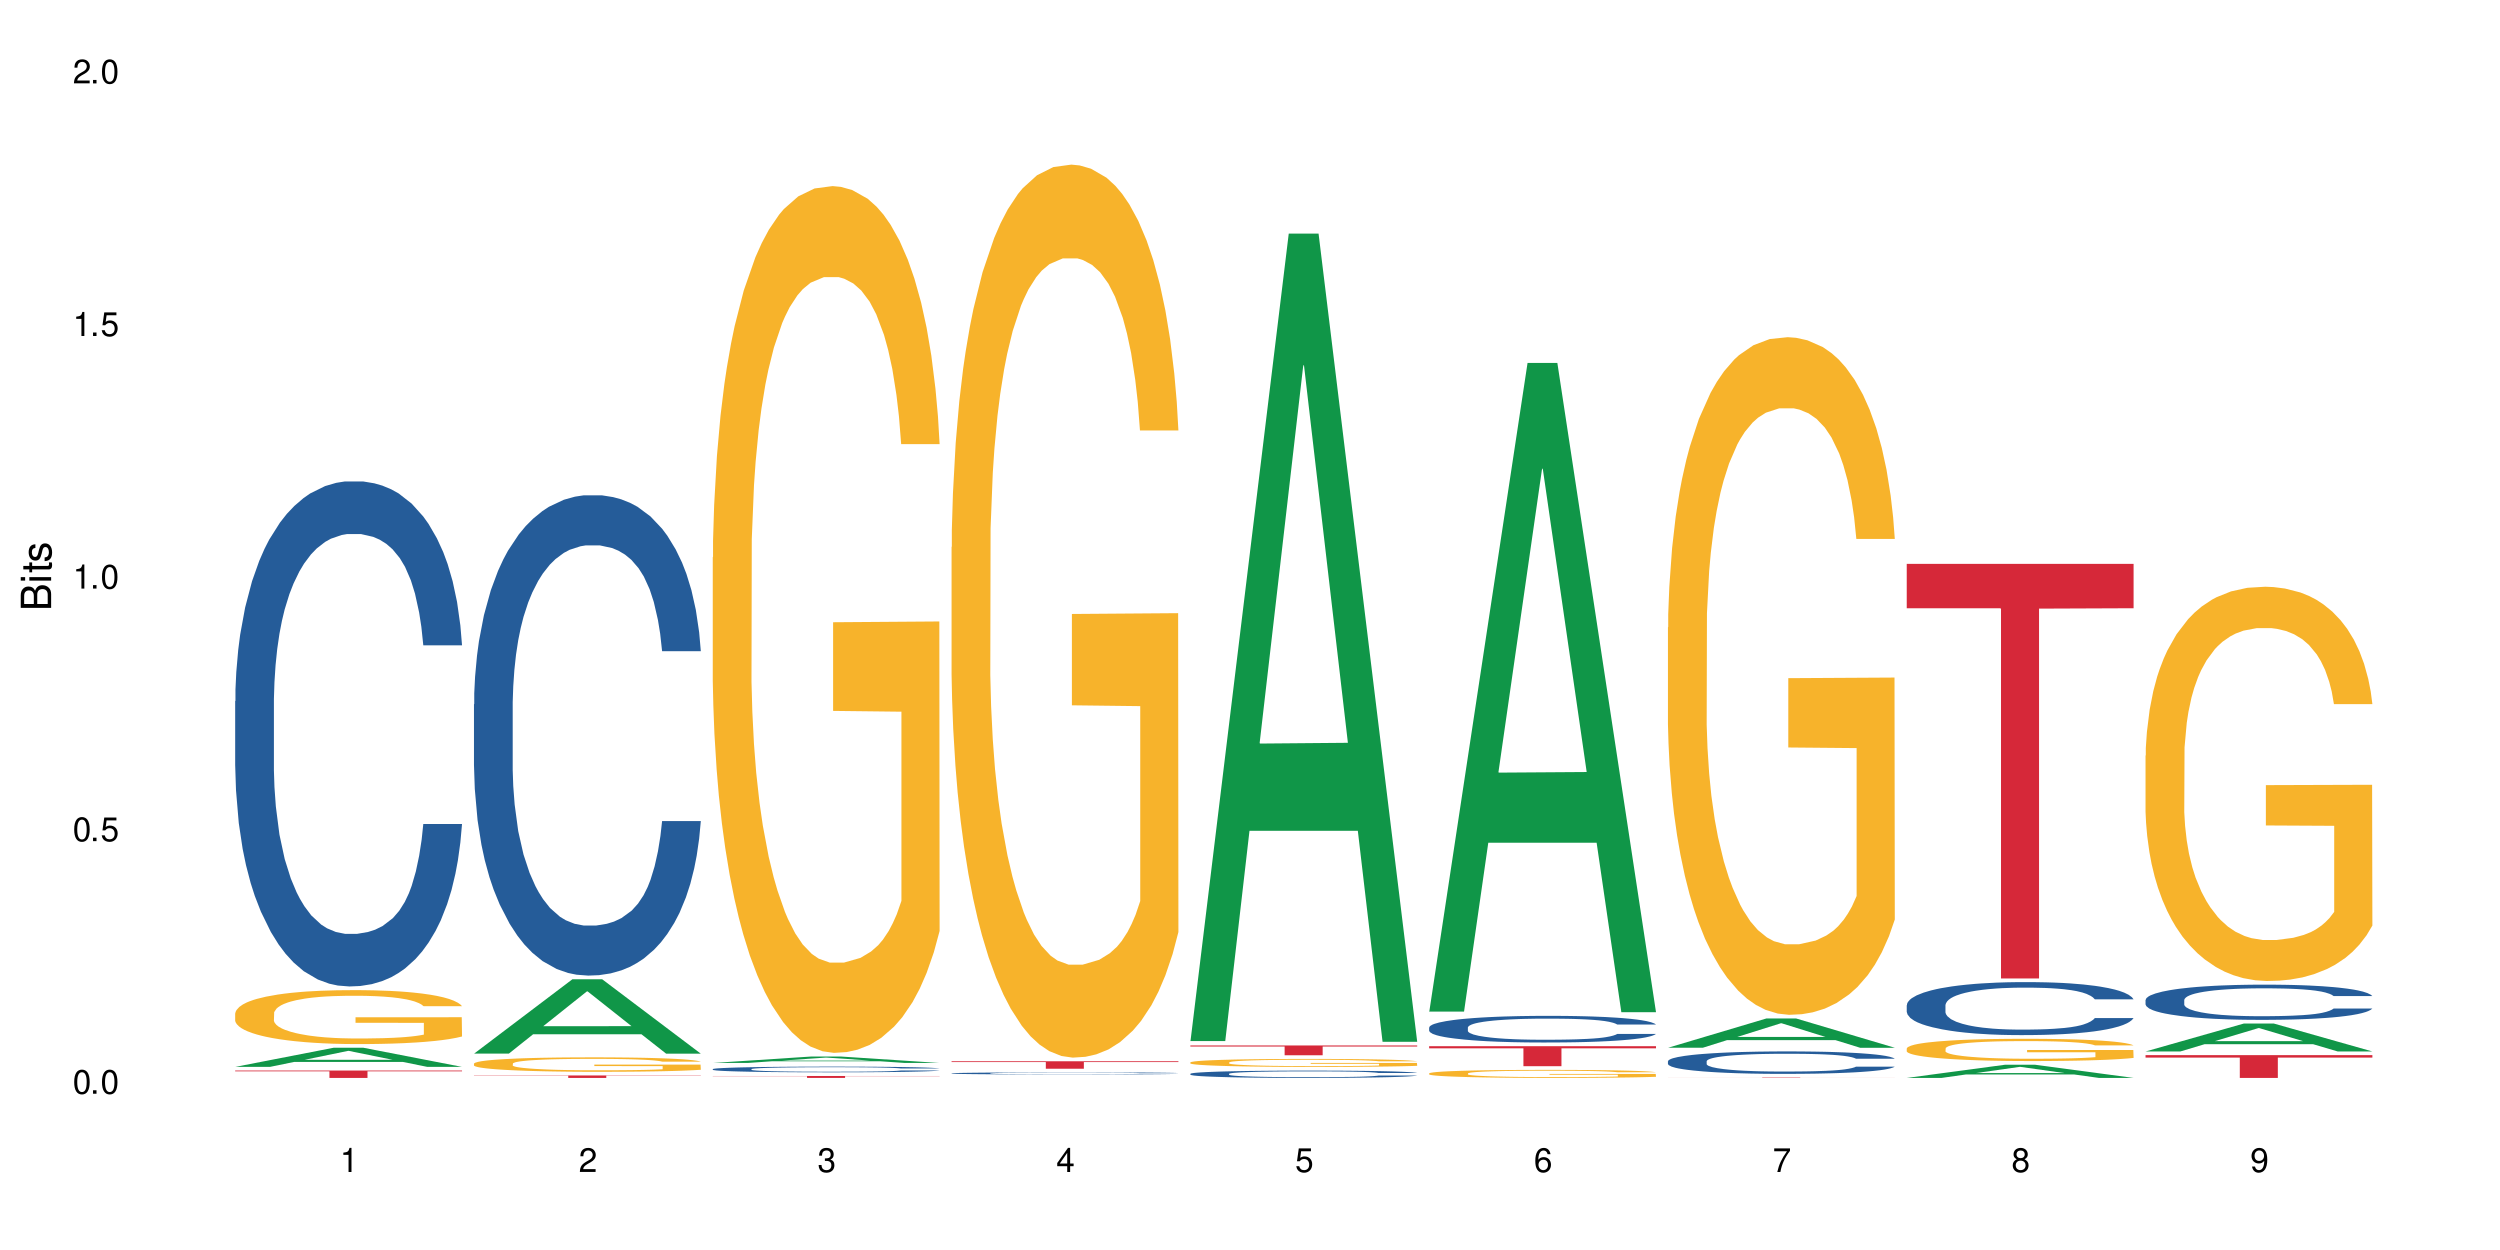
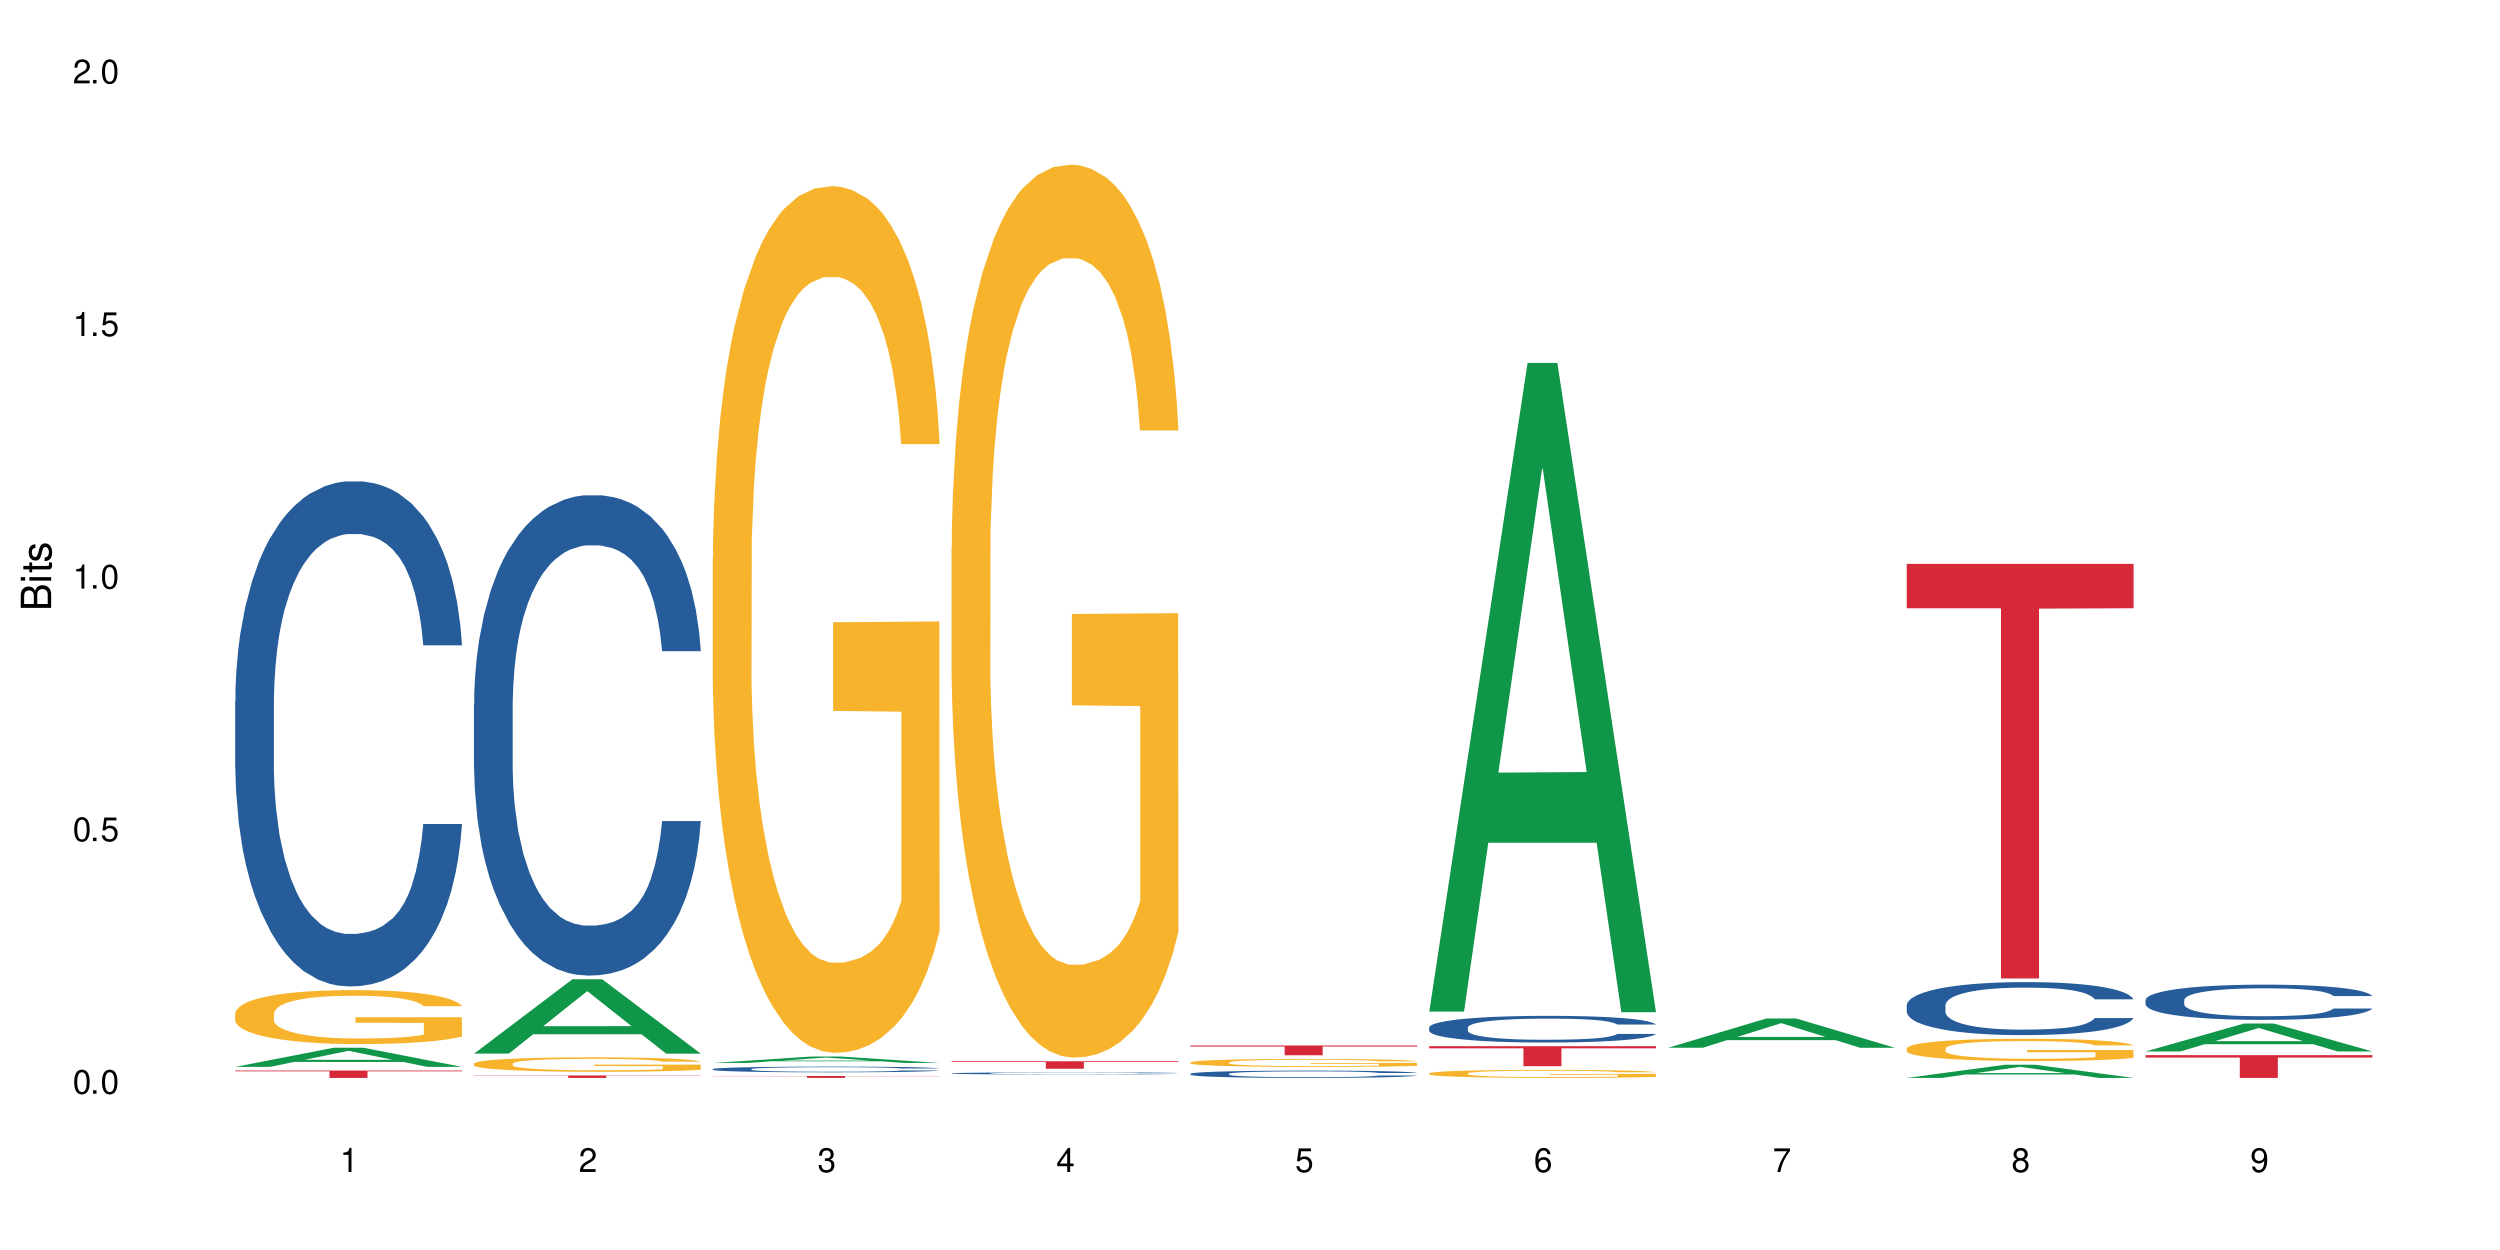
<svg xmlns="http://www.w3.org/2000/svg" xmlns:xlink="http://www.w3.org/1999/xlink" width="720" height="360" viewBox="0 0 720 360">
  <defs>
    <g>
      <g id="glyph-0-0">
</g>
      <g id="glyph-0-1">
        <path d="M 2.641 -6.938 C 2 -6.938 1.422 -6.656 1.078 -6.172 C 0.641 -5.562 0.406 -4.641 0.406 -3.359 C 0.406 -1.016 1.188 0.219 2.641 0.219 C 4.078 0.219 4.859 -1.016 4.859 -3.297 C 4.859 -4.641 4.656 -5.547 4.203 -6.172 C 3.844 -6.656 3.281 -6.938 2.641 -6.938 Z M 2.641 -6.188 C 3.547 -6.188 4 -5.25 4 -3.375 C 4 -1.406 3.562 -0.484 2.625 -0.484 C 1.734 -0.484 1.281 -1.438 1.281 -3.344 C 1.281 -5.25 1.734 -6.188 2.641 -6.188 Z M 2.641 -6.188 " />
      </g>
      <g id="glyph-0-2">
        <path d="M 1.828 -1 L 0.828 -1 L 0.828 0 L 1.828 0 Z M 1.828 -1 " />
      </g>
      <g id="glyph-0-3">
        <path d="M 4.562 -6.797 L 1.062 -6.797 L 0.547 -3.094 L 1.328 -3.094 C 1.719 -3.562 2.047 -3.734 2.578 -3.734 C 3.484 -3.734 4.062 -3.109 4.062 -2.094 C 4.062 -1.125 3.484 -0.531 2.578 -0.531 C 1.828 -0.531 1.375 -0.906 1.188 -1.672 L 0.328 -1.672 C 0.453 -1.109 0.547 -0.844 0.75 -0.594 C 1.125 -0.078 1.828 0.219 2.594 0.219 C 3.969 0.219 4.922 -0.781 4.922 -2.219 C 4.922 -3.562 4.031 -4.484 2.719 -4.484 C 2.25 -4.484 1.859 -4.359 1.469 -4.062 L 1.734 -5.969 L 4.562 -5.969 Z M 4.562 -6.797 " />
      </g>
      <g id="glyph-0-4">
        <path d="M 2.484 -4.938 L 2.484 0 L 3.328 0 L 3.328 -6.938 L 2.766 -6.938 C 2.469 -5.875 2.281 -5.734 0.984 -5.562 L 0.984 -4.938 Z M 2.484 -4.938 " />
      </g>
      <g id="glyph-0-5">
        <path d="M 4.859 -0.828 L 1.281 -0.828 C 1.359 -1.406 1.672 -1.781 2.5 -2.281 L 3.469 -2.828 C 4.406 -3.344 4.906 -4.062 4.906 -4.906 C 4.906 -5.484 4.672 -6.031 4.266 -6.406 C 3.859 -6.766 3.375 -6.938 2.719 -6.938 C 1.859 -6.938 1.219 -6.625 0.844 -6.031 C 0.609 -5.672 0.5 -5.234 0.484 -4.531 L 1.328 -4.531 C 1.359 -5.016 1.406 -5.281 1.531 -5.516 C 1.75 -5.938 2.188 -6.203 2.703 -6.203 C 3.469 -6.203 4.031 -5.641 4.031 -4.891 C 4.031 -4.344 3.719 -3.859 3.125 -3.516 L 2.234 -3 C 0.812 -2.172 0.406 -1.531 0.328 -0.016 L 4.859 -0.016 Z M 4.859 -0.828 " />
      </g>
      <g id="glyph-0-6">
        <path d="M 2.125 -3.188 L 2.578 -3.188 C 3.5 -3.188 3.984 -2.766 3.984 -1.922 C 3.984 -1.062 3.469 -0.531 2.594 -0.531 C 1.656 -0.531 1.203 -1 1.156 -2.016 L 0.312 -2.016 C 0.344 -1.453 0.438 -1.094 0.609 -0.781 C 0.953 -0.109 1.625 0.219 2.547 0.219 C 3.953 0.219 4.859 -0.625 4.859 -1.938 C 4.859 -2.828 4.516 -3.297 3.703 -3.594 C 4.344 -3.844 4.656 -4.328 4.656 -5.031 C 4.656 -6.219 3.875 -6.938 2.578 -6.938 C 1.203 -6.938 0.484 -6.172 0.453 -4.703 L 1.297 -4.703 C 1.312 -5.125 1.344 -5.359 1.453 -5.578 C 1.641 -5.969 2.062 -6.203 2.594 -6.203 C 3.344 -6.203 3.797 -5.75 3.797 -5 C 3.797 -4.516 3.609 -4.219 3.25 -4.047 C 3.016 -3.953 2.703 -3.922 2.125 -3.906 Z M 2.125 -3.188 " />
      </g>
      <g id="glyph-0-7">
        <path d="M 3.141 -1.672 L 3.141 0 L 3.984 0 L 3.984 -1.672 L 4.984 -1.672 L 4.984 -2.438 L 3.984 -2.438 L 3.984 -6.938 L 3.359 -6.938 L 0.266 -2.578 L 0.266 -1.672 Z M 3.141 -2.438 L 1 -2.438 L 3.141 -5.5 Z M 3.141 -2.438 " />
      </g>
      <g id="glyph-0-8">
        <path d="M 4.781 -5.125 C 4.609 -6.266 3.891 -6.938 2.844 -6.938 C 2.094 -6.938 1.422 -6.578 1.031 -5.953 C 0.594 -5.266 0.406 -4.422 0.406 -3.172 C 0.406 -2 0.578 -1.25 0.984 -0.641 C 1.359 -0.078 1.953 0.219 2.703 0.219 C 3.984 0.219 4.922 -0.75 4.922 -2.094 C 4.922 -3.375 4.062 -4.281 2.844 -4.281 C 2.172 -4.281 1.641 -4.031 1.281 -3.516 C 1.281 -5.234 1.828 -6.188 2.797 -6.188 C 3.391 -6.188 3.797 -5.797 3.938 -5.125 Z M 2.734 -3.531 C 3.547 -3.531 4.062 -2.953 4.062 -2.031 C 4.062 -1.156 3.484 -0.531 2.703 -0.531 C 1.922 -0.531 1.328 -1.188 1.328 -2.078 C 1.328 -2.938 1.906 -3.531 2.734 -3.531 Z M 2.734 -3.531 " />
      </g>
      <g id="glyph-0-9">
        <path d="M 4.984 -6.797 L 0.438 -6.797 L 0.438 -5.969 L 4.109 -5.969 C 2.5 -3.656 1.828 -2.234 1.328 0 L 2.219 0 C 2.594 -2.172 3.453 -4.047 4.984 -6.094 Z M 4.984 -6.797 " />
      </g>
      <g id="glyph-0-10">
        <path d="M 3.75 -3.656 C 4.469 -4.094 4.688 -4.438 4.688 -5.078 C 4.688 -6.172 3.844 -6.938 2.641 -6.938 C 1.438 -6.938 0.594 -6.172 0.594 -5.094 C 0.594 -4.438 0.812 -4.094 1.516 -3.656 C 0.734 -3.266 0.359 -2.703 0.359 -1.922 C 0.359 -0.656 1.281 0.219 2.641 0.219 C 3.984 0.219 4.922 -0.656 4.922 -1.922 C 4.922 -2.703 4.531 -3.266 3.75 -3.656 Z M 2.641 -6.188 C 3.359 -6.188 3.812 -5.75 3.812 -5.062 C 3.812 -4.406 3.344 -3.984 2.641 -3.984 C 1.922 -3.984 1.453 -4.406 1.453 -5.078 C 1.453 -5.75 1.922 -6.188 2.641 -6.188 Z M 2.641 -3.266 C 3.484 -3.266 4.062 -2.719 4.062 -1.906 C 4.062 -1.078 3.484 -0.531 2.625 -0.531 C 1.797 -0.531 1.219 -1.094 1.219 -1.906 C 1.219 -2.719 1.781 -3.266 2.641 -3.266 Z M 2.641 -3.266 " />
      </g>
      <g id="glyph-0-11">
        <path d="M 0.516 -1.578 C 0.672 -0.453 1.406 0.219 2.438 0.219 C 3.188 0.219 3.859 -0.141 4.266 -0.766 C 4.688 -1.453 4.891 -2.297 4.891 -3.547 C 4.891 -4.719 4.703 -5.453 4.312 -6.078 C 3.938 -6.641 3.344 -6.938 2.594 -6.938 C 1.297 -6.938 0.359 -5.969 0.359 -4.625 C 0.359 -3.344 1.234 -2.453 2.453 -2.453 C 3.094 -2.453 3.578 -2.672 4.016 -3.203 C 4 -1.484 3.469 -0.531 2.5 -0.531 C 1.906 -0.531 1.484 -0.906 1.359 -1.578 Z M 2.578 -6.203 C 3.375 -6.203 3.969 -5.531 3.969 -4.641 C 3.969 -3.797 3.391 -3.188 2.547 -3.188 C 1.734 -3.188 1.234 -3.766 1.234 -4.688 C 1.234 -5.562 1.797 -6.203 2.578 -6.203 Z M 2.578 -6.203 " />
      </g>
      <g id="glyph-1-0">
</g>
      <g id="glyph-1-1">
        <path d="M 0 -0.953 L 0 -4.891 C 0 -5.719 -0.234 -6.344 -0.734 -6.797 C -1.188 -7.234 -1.812 -7.469 -2.5 -7.469 C -3.547 -7.469 -4.188 -7 -4.625 -5.875 C -4.984 -6.688 -5.625 -7.094 -6.531 -7.094 C -7.172 -7.094 -7.734 -6.859 -8.141 -6.391 C -8.562 -5.922 -8.75 -5.344 -8.75 -4.5 L -8.75 -0.953 Z M -4.984 -2.062 L -7.766 -2.062 L -7.766 -4.219 C -7.766 -4.844 -7.688 -5.203 -7.453 -5.5 C -7.219 -5.812 -6.859 -5.969 -6.375 -5.969 C -5.891 -5.969 -5.531 -5.812 -5.297 -5.5 C -5.062 -5.203 -4.984 -4.844 -4.984 -4.219 Z M -0.984 -2.062 L -4 -2.062 L -4 -4.781 C -4 -5.766 -3.438 -6.359 -2.484 -6.359 C -1.547 -6.359 -0.984 -5.766 -0.984 -4.781 Z M -0.984 -2.062 " />
      </g>
      <g id="glyph-1-2">
        <path d="M -6.281 -1.797 L -6.281 -0.797 L 0 -0.797 L 0 -1.797 Z M -8.75 -1.797 L -8.75 -0.797 L -7.484 -0.797 L -7.484 -1.797 Z M -8.75 -1.797 " />
      </g>
      <g id="glyph-1-3">
        <path d="M -6.281 -3.047 L -6.281 -2.016 L -8.016 -2.016 L -8.016 -1.016 L -6.281 -1.016 L -6.281 -0.172 L -5.469 -0.172 L -5.469 -1.016 L -0.719 -1.016 C -0.078 -1.016 0.281 -1.453 0.281 -2.234 C 0.281 -2.5 0.25 -2.719 0.188 -3.047 L -0.641 -3.047 C -0.609 -2.906 -0.594 -2.766 -0.594 -2.562 C -0.594 -2.141 -0.719 -2.016 -1.156 -2.016 L -5.469 -2.016 L -5.469 -3.047 Z M -6.281 -3.047 " />
      </g>
      <g id="glyph-1-4">
-         <path d="M -4.531 -5.25 C -5.766 -5.25 -6.469 -4.422 -6.469 -2.969 C -6.469 -1.516 -5.719 -0.562 -4.547 -0.562 C -3.562 -0.562 -3.094 -1.062 -2.734 -2.562 L -2.516 -3.484 C -2.344 -4.188 -2.094 -4.469 -1.641 -4.469 C -1.047 -4.469 -0.641 -3.875 -0.641 -3 C -0.641 -2.453 -0.797 -2 -1.062 -1.75 C -1.25 -1.594 -1.422 -1.531 -1.875 -1.469 L -1.875 -0.406 C -0.422 -0.453 0.281 -1.266 0.281 -2.922 C 0.281 -4.5 -0.5 -5.516 -1.719 -5.516 C -2.656 -5.516 -3.172 -4.984 -3.469 -3.734 L -3.703 -2.766 C -3.891 -1.953 -4.156 -1.609 -4.594 -1.609 C -5.188 -1.609 -5.547 -2.125 -5.547 -2.938 C -5.547 -3.75 -5.203 -4.172 -4.531 -4.203 Z M -4.531 -5.25 " />
+         <path d="M -4.531 -5.25 C -5.766 -5.25 -6.469 -4.422 -6.469 -2.969 C -6.469 -1.516 -5.719 -0.562 -4.547 -0.562 C -3.562 -0.562 -3.094 -1.062 -2.734 -2.562 L -2.516 -3.484 C -2.344 -4.188 -2.094 -4.469 -1.641 -4.469 C -1.047 -4.469 -0.641 -3.875 -0.641 -3 C -0.641 -2.453 -0.797 -2 -1.062 -1.75 C -1.25 -1.594 -1.422 -1.531 -1.875 -1.469 L -1.875 -0.406 C -0.422 -0.453 0.281 -1.266 0.281 -2.922 C 0.281 -4.5 -0.5 -5.516 -1.719 -5.516 C -2.656 -5.516 -3.172 -4.984 -3.469 -3.734 C -3.891 -1.953 -4.156 -1.609 -4.594 -1.609 C -5.188 -1.609 -5.547 -2.125 -5.547 -2.938 C -5.547 -3.75 -5.203 -4.172 -4.531 -4.203 Z M -4.531 -5.25 " />
      </g>
    </g>
  </defs>
  <rect x="-72" y="-36" width="864" height="432" fill="rgb(100%, 100%, 100%)" fill-opacity="1" />
  <path fill-rule="nonzero" fill="rgb(6.275%, 58.824%, 28.235%)" fill-opacity="1" d="M 67.73 307.258 L 67.801 307.254 L 96.07 301.754 L 104.656 301.754 L 133.066 307.266 L 123.082 307.266 L 115.965 305.828 L 84.762 305.828 L 77.781 307.258 L 67.73 307.258 L 87.766 305.23 L 113.102 305.227 L 100.469 302.656 L 100.328 302.648 L 100.188 302.664 L 87.695 305.227 L 87.766 305.23 Z M 67.73 307.258 " />
  <path fill-rule="nonzero" fill="rgb(14.51%, 36.078%, 60%)" fill-opacity="1" d="M 67.73 201.941 L 67.812 201.809 L 67.812 198.617 L 68.051 193.566 L 68.605 187.188 L 69.164 182.801 L 70.598 174.957 L 72.59 167.379 L 74.664 161.527 L 76.176 158.07 L 77.531 155.414 L 80.637 150.496 L 82.629 147.969 L 84.781 145.707 L 87.41 143.449 L 89.324 142.117 L 93.625 139.992 L 96.812 139.062 L 99.281 138.664 L 104.621 138.664 L 107.809 139.195 L 110.117 139.859 L 112.668 140.922 L 114.82 142.117 L 118.562 145.043 L 121.91 148.766 L 123.426 150.895 L 125.816 155.016 L 127.648 159.004 L 128.922 162.457 L 130.355 167.379 L 131.629 173.359 L 132.586 180.141 L 133.066 185.855 L 121.91 185.855 L 121.352 180.539 L 120.715 176.418 L 119.52 170.969 L 118.324 167.113 L 116.652 163.258 L 115.137 160.73 L 113.066 158.203 L 111.234 156.609 L 109.32 155.414 L 107.488 154.617 L 103.984 153.816 L 99.922 153.816 L 98.406 154.082 L 95.297 155.148 L 93.625 156.078 L 91.234 157.938 L 89.562 159.668 L 87.57 162.324 L 86.215 164.586 L 84.543 168.043 L 83.348 171.102 L 81.992 175.488 L 81.195 178.812 L 80.48 182.531 L 79.84 186.922 L 79.363 191.574 L 79.043 196.492 L 78.887 201.277 L 78.887 221.883 L 79.043 226.668 L 79.441 232.254 L 80.48 240.363 L 81.992 247.41 L 83.746 252.992 L 85.418 256.98 L 86.375 258.84 L 87.648 260.969 L 89.641 263.629 L 92.512 266.285 L 94.184 267.348 L 96.734 268.414 L 99.363 268.945 L 102.867 268.945 L 105.977 268.414 L 108.047 267.75 L 110.199 266.684 L 113.145 264.426 L 114.98 262.297 L 116.57 259.773 L 117.766 257.246 L 118.562 255.117 L 119.758 250.996 L 120.715 246.477 L 121.434 241.824 L 121.91 237.305 L 133.066 237.305 L 132.586 242.621 L 131.871 247.809 L 131.152 251.664 L 130.039 256.316 L 128.762 260.438 L 126.93 265.09 L 125.418 268.148 L 123.426 271.469 L 121.59 273.996 L 119.602 276.258 L 116.652 278.914 L 114.738 280.246 L 112.668 281.441 L 110.199 282.504 L 107.09 283.434 L 103.746 283.969 L 100.637 284.102 L 97.289 283.836 L 94.82 283.301 L 91.555 282.105 L 87.492 279.715 L 84.543 277.188 L 82.23 274.66 L 80.238 272.004 L 78.008 268.414 L 75.141 262.562 L 73.387 258.043 L 72.191 254.32 L 70.84 249.137 L 69.883 244.484 L 68.766 237.039 L 67.969 227.602 L 67.73 220.289 Z M 67.73 201.941 " />
  <path fill-rule="nonzero" fill="rgb(96.863%, 70.196%, 16.863%)" fill-opacity="1" d="M 67.73 291.812 L 67.812 291.797 L 67.812 291.516 L 68.129 290.875 L 68.926 289.996 L 69.961 289.273 L 71.078 288.703 L 71.793 288.406 L 72.988 287.98 L 74.023 287.668 L 76.656 287.031 L 80 286.434 L 81.832 286.18 L 83.906 285.938 L 86.852 285.668 L 88.207 285.566 L 92.352 285.34 L 97.051 285.199 L 102.23 285.156 L 104.621 285.172 L 107.887 285.227 L 112.348 285.383 L 114.898 285.523 L 116.891 285.668 L 118.961 285.852 L 121.512 286.137 L 123.902 286.477 L 125.816 286.816 L 127.727 287.242 L 129.32 287.695 L 130.676 288.195 L 131.871 288.789 L 132.586 289.285 L 133.066 289.785 L 121.988 289.785 L 121.352 289.285 L 120.637 288.902 L 119.441 288.434 L 118.246 288.094 L 117.051 287.824 L 114.82 287.457 L 112.906 287.227 L 110.516 287.031 L 108.207 286.902 L 105.578 286.816 L 103.984 286.789 L 99.762 286.789 L 95.938 286.887 L 93.707 287 L 92.113 287.113 L 89.879 287.328 L 88.527 287.5 L 87.73 287.613 L 85.34 288.051 L 83.746 288.449 L 82.871 288.719 L 81.754 289.145 L 80.957 289.527 L 80.082 290.094 L 79.602 290.52 L 78.965 291.488 L 78.887 294.043 L 79.125 294.582 L 79.602 295.164 L 80.238 295.672 L 81.195 296.211 L 82.152 296.625 L 83.824 297.18 L 85.258 297.547 L 86.375 297.789 L 88.527 298.172 L 89.402 298.301 L 91.473 298.555 L 93.625 298.754 L 96.254 298.922 L 98.246 299.008 L 101.434 299.078 L 105.496 299.078 L 110.277 298.996 L 113.305 298.883 L 115.379 298.766 L 116.73 298.668 L 118.406 298.512 L 119.602 298.371 L 120.715 298.215 L 122.07 297.973 L 122.07 294.582 L 102.391 294.566 L 102.391 292.977 L 132.984 292.961 L 133.066 298.512 L 131.391 298.895 L 129.32 299.266 L 127.328 299.547 L 125.258 299.789 L 122.309 300.059 L 119.918 300.23 L 116.254 300.43 L 112.906 300.555 L 109.402 300.641 L 106.293 300.684 L 102.629 300.699 L 99.363 300.668 L 95.855 300.586 L 93.066 300.469 L 90.52 300.328 L 87.969 300.145 L 84.781 299.848 L 82.711 299.605 L 80.559 299.309 L 78.406 298.953 L 76.496 298.57 L 75.219 298.27 L 73.945 297.93 L 72.59 297.504 L 71.316 297.023 L 70.359 296.582 L 69.484 296.086 L 68.848 295.617 L 68.211 294.977 L 67.891 294.469 L 67.73 294.027 Z M 67.73 291.812 " />
  <path fill-rule="nonzero" fill="rgb(83.922%, 15.686%, 22.353%)" fill-opacity="1" d="M 67.73 308.32 L 133.066 308.32 L 133.066 308.547 L 105.836 308.551 L 105.836 310.441 L 94.879 310.441 L 94.879 308.551 L 94.723 308.547 L 67.73 308.547 Z M 67.73 308.32 " />
  <path fill-rule="nonzero" fill="rgb(6.275%, 58.824%, 28.235%)" fill-opacity="1" d="M 136.504 303.441 L 136.574 303.422 L 164.844 282.031 L 173.43 282.031 L 201.836 303.461 L 191.855 303.461 L 184.738 297.867 L 153.535 297.867 L 146.555 303.441 L 136.504 303.441 L 156.535 295.551 L 181.875 295.531 L 169.242 285.531 L 169.102 285.512 L 168.961 285.57 L 156.469 295.531 L 156.535 295.551 Z M 136.504 303.441 " />
  <path fill-rule="nonzero" fill="rgb(14.51%, 36.078%, 60%)" fill-opacity="1" d="M 136.504 202.84 L 136.582 202.715 L 136.582 199.68 L 136.824 194.875 L 137.379 188.809 L 137.938 184.637 L 139.371 177.176 L 141.363 169.969 L 143.434 164.406 L 144.949 161.121 L 146.305 158.59 L 149.41 153.914 L 151.402 151.512 L 153.555 149.363 L 156.184 147.211 L 158.098 145.949 L 162.398 143.926 L 165.586 143.039 L 168.055 142.66 L 173.395 142.66 L 176.582 143.168 L 178.891 143.797 L 181.441 144.809 L 183.594 145.949 L 187.336 148.73 L 190.684 152.27 L 192.195 154.293 L 194.586 158.211 L 196.418 162.004 L 197.695 165.293 L 199.129 169.969 L 200.402 175.66 L 201.359 182.105 L 201.836 187.543 L 190.684 187.543 L 190.125 182.484 L 189.488 178.566 L 188.293 173.383 L 187.098 169.715 L 185.426 166.051 L 183.91 163.648 L 181.84 161.246 L 180.008 159.727 L 178.094 158.59 L 176.262 157.832 L 172.758 157.074 L 168.691 157.074 L 167.18 157.328 L 164.07 158.336 L 162.398 159.223 L 160.008 160.992 L 158.336 162.637 L 156.344 165.164 L 154.988 167.312 L 153.316 170.602 L 152.121 173.508 L 150.766 177.68 L 149.969 180.844 L 149.25 184.383 L 148.613 188.555 L 148.137 192.98 L 147.816 197.656 L 147.66 202.207 L 147.66 221.805 L 147.816 226.355 L 148.215 231.668 L 149.25 239.379 L 150.766 246.078 L 152.52 251.391 L 154.191 255.184 L 155.148 256.953 L 156.422 258.973 L 158.414 261.504 L 161.281 264.031 L 162.957 265.043 L 165.504 266.055 L 168.137 266.559 L 171.641 266.559 L 174.746 266.055 L 176.82 265.422 L 178.973 264.41 L 181.918 262.262 L 183.75 260.238 L 185.344 257.836 L 186.539 255.434 L 187.336 253.41 L 188.531 249.492 L 189.488 245.195 L 190.203 240.77 L 190.684 236.469 L 201.836 236.469 L 201.359 241.527 L 200.645 246.457 L 199.926 250.125 L 198.809 254.551 L 197.535 258.469 L 195.703 262.895 L 194.188 265.801 L 192.195 268.961 L 190.363 271.363 L 188.371 273.516 L 185.426 276.043 L 183.512 277.305 L 181.441 278.445 L 178.973 279.457 L 175.863 280.34 L 172.516 280.848 L 169.41 280.973 L 166.062 280.719 L 163.594 280.215 L 160.328 279.078 L 156.262 276.801 L 153.316 274.398 L 151.004 271.996 L 149.012 269.469 L 146.781 266.055 L 143.914 260.492 L 142.16 256.191 L 140.965 252.652 L 139.609 247.723 L 138.656 243.297 L 137.539 236.219 L 136.742 227.242 L 136.504 220.289 Z M 136.504 202.84 " />
  <path fill-rule="nonzero" fill="rgb(96.863%, 70.196%, 16.863%)" fill-opacity="1" d="M 136.504 306.301 L 136.582 306.297 L 136.582 306.219 L 136.902 306.047 L 137.699 305.812 L 138.734 305.617 L 139.852 305.469 L 140.566 305.387 L 141.762 305.273 L 142.797 305.191 L 145.426 305.02 L 148.773 304.859 L 150.605 304.789 L 152.68 304.727 L 155.625 304.652 L 156.98 304.629 L 161.125 304.566 L 165.824 304.527 L 171.004 304.516 L 173.395 304.52 L 176.66 304.535 L 181.121 304.578 L 183.672 304.617 L 185.664 304.652 L 187.734 304.703 L 190.285 304.781 L 192.676 304.871 L 194.586 304.961 L 196.5 305.074 L 198.094 305.199 L 199.449 305.332 L 200.645 305.488 L 201.359 305.621 L 201.836 305.758 L 190.762 305.758 L 190.125 305.621 L 189.41 305.52 L 188.215 305.395 L 187.02 305.305 L 185.824 305.23 L 183.594 305.133 L 181.68 305.07 L 179.289 305.02 L 176.98 304.984 L 174.348 304.961 L 172.758 304.953 L 168.535 304.953 L 164.707 304.98 L 162.477 305.012 L 160.883 305.043 L 158.652 305.098 L 157.301 305.145 L 156.504 305.176 L 154.113 305.293 L 152.52 305.398 L 151.641 305.473 L 150.527 305.586 L 149.73 305.688 L 148.852 305.84 L 148.375 305.953 L 147.738 306.211 L 147.66 306.895 L 147.898 307.039 L 148.375 307.195 L 149.012 307.332 L 149.969 307.477 L 150.926 307.586 L 152.598 307.734 L 154.031 307.836 L 155.148 307.898 L 157.301 308 L 158.176 308.035 L 160.246 308.105 L 162.398 308.156 L 165.027 308.203 L 167.02 308.227 L 170.207 308.246 L 174.27 308.246 L 179.051 308.223 L 182.078 308.191 L 184.148 308.16 L 185.504 308.133 L 187.176 308.094 L 188.371 308.055 L 189.488 308.012 L 190.844 307.949 L 190.844 307.039 L 171.164 307.035 L 171.164 306.609 L 201.758 306.605 L 201.836 308.094 L 200.164 308.195 L 198.094 308.293 L 196.102 308.371 L 194.031 308.434 L 191.082 308.508 L 188.691 308.551 L 185.027 308.605 L 181.68 308.641 L 178.176 308.664 L 175.066 308.672 L 171.402 308.676 L 168.137 308.672 L 164.629 308.648 L 161.84 308.617 L 159.289 308.578 L 156.742 308.531 L 153.555 308.449 L 151.484 308.387 L 149.332 308.305 L 147.18 308.211 L 145.27 308.109 L 143.992 308.027 L 142.719 307.938 L 141.363 307.824 L 140.09 307.695 L 139.133 307.574 L 138.258 307.441 L 137.617 307.316 L 136.98 307.145 L 136.664 307.008 L 136.504 306.891 Z M 136.504 306.301 " />
  <path fill-rule="nonzero" fill="rgb(83.922%, 15.686%, 22.353%)" fill-opacity="1" d="M 136.504 309.734 L 201.836 309.734 L 201.836 309.809 L 174.609 309.809 L 174.609 310.441 L 163.652 310.441 L 163.652 309.812 L 163.496 309.809 L 136.504 309.809 Z M 136.504 309.734 " />
  <path fill-rule="nonzero" fill="rgb(6.275%, 58.824%, 28.235%)" fill-opacity="1" d="M 205.277 306.133 L 205.348 306.129 L 233.617 304.281 L 242.203 304.281 L 270.609 306.133 L 260.629 306.133 L 253.508 305.648 L 222.309 305.648 L 215.328 306.133 L 205.277 306.133 L 225.309 305.449 L 250.648 305.449 L 238.012 304.582 L 237.875 304.582 L 237.734 304.586 L 225.238 305.449 L 225.309 305.449 Z M 205.277 306.133 " />
  <path fill-rule="nonzero" fill="rgb(14.51%, 36.078%, 60%)" fill-opacity="1" d="M 205.277 307.902 L 205.355 307.898 L 205.355 307.863 L 205.594 307.805 L 206.152 307.734 L 206.711 307.684 L 208.145 307.598 L 210.137 307.512 L 212.207 307.445 L 213.723 307.406 L 215.078 307.379 L 218.184 307.32 L 220.176 307.293 L 222.328 307.27 L 224.957 307.242 L 226.867 307.227 L 231.172 307.203 L 234.359 307.195 L 236.828 307.188 L 242.168 307.188 L 245.352 307.195 L 247.664 307.203 L 250.215 307.215 L 252.363 307.227 L 256.109 307.262 L 259.457 307.301 L 260.969 307.328 L 263.359 307.371 L 265.191 307.418 L 266.469 307.457 L 267.902 307.512 L 269.176 307.578 L 270.133 307.656 L 270.609 307.719 L 259.457 307.719 L 258.898 307.66 L 258.262 307.613 L 257.066 307.551 L 255.871 307.508 L 254.195 307.465 L 252.684 307.438 L 250.613 307.41 L 248.777 307.391 L 246.867 307.379 L 245.035 307.367 L 241.527 307.359 L 237.465 307.359 L 235.953 307.363 L 232.844 307.375 L 231.172 307.387 L 228.781 307.406 L 227.109 307.426 L 225.117 307.457 L 223.762 307.48 L 222.09 307.52 L 220.895 307.555 L 219.539 307.602 L 218.742 307.641 L 218.023 307.684 L 217.387 307.73 L 216.91 307.785 L 216.59 307.84 L 216.43 307.895 L 216.43 308.125 L 216.59 308.18 L 216.988 308.242 L 218.023 308.332 L 219.539 308.41 L 221.293 308.477 L 222.965 308.52 L 223.922 308.539 L 225.195 308.566 L 227.188 308.594 L 230.055 308.625 L 231.73 308.637 L 234.277 308.648 L 236.906 308.652 L 240.414 308.652 L 243.52 308.648 L 245.594 308.641 L 247.742 308.629 L 250.691 308.602 L 252.523 308.578 L 254.117 308.551 L 255.312 308.523 L 256.109 308.5 L 257.305 308.453 L 258.262 308.402 L 258.977 308.348 L 259.457 308.297 L 270.609 308.297 L 270.133 308.359 L 269.414 308.418 L 268.699 308.461 L 267.582 308.512 L 266.309 308.559 L 264.477 308.609 L 262.961 308.645 L 260.969 308.684 L 259.137 308.711 L 257.145 308.738 L 254.195 308.766 L 252.285 308.781 L 250.215 308.793 L 247.742 308.809 L 244.637 308.816 L 241.289 308.824 L 238.184 308.824 L 234.836 308.82 L 232.367 308.816 L 229.098 308.801 L 225.035 308.773 L 222.09 308.746 L 219.777 308.719 L 217.785 308.688 L 215.555 308.648 L 212.688 308.582 L 210.934 308.531 L 209.738 308.488 L 208.383 308.43 L 207.426 308.379 L 206.312 308.297 L 205.516 308.188 L 205.277 308.105 Z M 205.277 307.902 " />
  <path fill-rule="nonzero" fill="rgb(96.863%, 70.196%, 16.863%)" fill-opacity="1" d="M 205.277 160.512 L 205.355 160.285 L 205.355 155.727 L 205.676 145.465 L 206.473 131.332 L 207.508 119.707 L 208.621 110.586 L 209.34 105.797 L 210.535 98.961 L 211.57 93.945 L 214.199 83.684 L 217.547 74.109 L 219.379 70.008 L 221.449 66.133 L 224.398 61.801 L 225.754 60.203 L 229.895 56.555 L 234.598 54.277 L 239.777 53.594 L 242.168 53.82 L 245.434 54.73 L 249.895 57.238 L 252.445 59.52 L 254.438 61.801 L 256.508 64.762 L 259.059 69.324 L 261.449 74.793 L 263.359 80.266 L 265.273 87.105 L 266.867 94.398 L 268.219 102.379 L 269.414 111.953 L 270.133 119.934 L 270.609 127.914 L 259.535 127.914 L 258.898 119.934 L 258.18 113.777 L 256.984 106.254 L 255.789 100.785 L 254.594 96.453 L 252.363 90.523 L 250.453 86.875 L 248.062 83.684 L 245.75 81.633 L 243.121 80.266 L 241.527 79.809 L 237.305 79.809 L 233.48 81.406 L 231.25 83.23 L 229.656 85.055 L 227.426 88.473 L 226.07 91.207 L 225.273 93.031 L 222.883 100.098 L 221.293 106.484 L 220.414 110.812 L 219.301 117.652 L 218.504 123.809 L 217.625 132.93 L 217.148 139.766 L 216.512 155.27 L 216.43 196.305 L 216.672 204.969 L 217.148 214.316 L 217.785 222.523 L 218.742 231.184 L 219.699 237.797 L 221.371 246.688 L 222.805 252.613 L 223.922 256.492 L 226.07 262.645 L 226.949 264.699 L 229.02 268.801 L 231.172 271.992 L 233.801 274.727 L 235.793 276.098 L 238.98 277.234 L 243.043 277.234 L 247.824 275.867 L 250.852 274.043 L 252.922 272.219 L 254.277 270.625 L 255.949 268.117 L 257.145 265.836 L 258.262 263.328 L 259.613 259.453 L 259.613 204.969 L 239.934 204.738 L 239.934 179.207 L 270.531 178.98 L 270.609 268.117 L 268.938 274.273 L 266.867 280.199 L 264.875 284.758 L 262.801 288.633 L 259.855 292.965 L 257.465 295.703 L 253.801 298.895 L 250.453 300.945 L 246.945 302.312 L 243.84 302.996 L 240.176 303.227 L 236.906 302.77 L 233.402 301.402 L 230.613 299.578 L 228.062 297.297 L 225.516 294.336 L 222.328 289.547 L 220.254 285.672 L 218.105 280.883 L 215.953 275.184 L 214.039 269.027 L 212.766 264.242 L 211.492 258.77 L 210.137 251.93 L 208.863 244.18 L 207.906 237.113 L 207.027 229.133 L 206.391 221.609 L 205.754 211.352 L 205.438 203.145 L 205.277 196.078 Z M 205.277 160.512 " />
  <path fill-rule="nonzero" fill="rgb(83.922%, 15.686%, 22.353%)" fill-opacity="1" d="M 205.277 309.883 L 270.609 309.883 L 270.609 309.941 L 243.383 309.941 L 243.383 310.441 L 232.426 310.441 L 232.426 309.941 L 205.277 309.941 Z M 205.277 309.883 " />
  <path fill-rule="nonzero" fill="rgb(14.51%, 36.078%, 60%)" fill-opacity="1" d="M 274.051 309.109 L 274.129 309.109 L 274.129 309.098 L 274.367 309.074 L 274.926 309.051 L 275.484 309.031 L 276.918 309 L 278.91 308.969 L 280.98 308.945 L 282.496 308.93 L 283.848 308.918 L 286.957 308.898 L 288.949 308.887 L 291.102 308.879 L 293.73 308.871 L 295.641 308.863 L 299.945 308.855 L 303.129 308.852 L 314.125 308.852 L 316.438 308.855 L 318.984 308.859 L 321.137 308.863 L 324.883 308.875 L 328.23 308.891 L 329.742 308.898 L 332.133 308.918 L 333.965 308.934 L 335.238 308.949 L 336.676 308.969 L 337.949 308.992 L 338.906 309.02 L 339.383 309.043 L 328.23 309.043 L 327.672 309.023 L 327.035 309.004 L 325.84 308.984 L 324.645 308.969 L 322.969 308.949 L 321.457 308.941 L 319.383 308.93 L 317.551 308.922 L 315.641 308.918 L 313.809 308.914 L 304.723 308.914 L 301.617 308.918 L 299.945 308.922 L 297.555 308.93 L 295.879 308.938 L 293.887 308.945 L 292.535 308.957 L 290.859 308.969 L 289.664 308.984 L 288.312 309 L 287.516 309.016 L 286.797 309.031 L 286.16 309.047 L 285.684 309.066 L 285.363 309.086 L 285.203 309.105 L 285.203 309.191 L 285.363 309.211 L 285.762 309.234 L 286.797 309.27 L 288.312 309.297 L 290.062 309.32 L 291.738 309.336 L 292.691 309.344 L 293.969 309.352 L 295.961 309.363 L 298.828 309.375 L 300.5 309.379 L 303.051 309.383 L 305.68 309.387 L 309.188 309.387 L 312.293 309.383 L 314.363 309.379 L 316.516 309.375 L 319.465 309.367 L 321.297 309.359 L 322.891 309.348 L 324.883 309.328 L 326.078 309.312 L 327.035 309.293 L 327.75 309.273 L 328.23 309.254 L 339.383 309.254 L 338.906 309.277 L 338.188 309.297 L 337.473 309.312 L 336.355 309.332 L 335.082 309.352 L 333.25 309.371 L 331.734 309.383 L 329.742 309.395 L 327.91 309.406 L 325.918 309.414 L 322.969 309.426 L 321.059 309.434 L 318.984 309.438 L 316.516 309.441 L 313.41 309.445 L 310.062 309.445 L 306.957 309.449 L 303.609 309.445 L 301.141 309.445 L 297.871 309.438 L 293.809 309.43 L 290.859 309.418 L 288.551 309.41 L 286.559 309.398 L 284.328 309.383 L 281.457 309.359 L 279.707 309.34 L 278.512 309.324 L 277.156 309.305 L 276.199 309.285 L 275.086 309.254 L 274.289 309.215 L 274.051 309.184 Z M 274.051 309.109 " />
  <path fill-rule="nonzero" fill="rgb(96.863%, 70.196%, 16.863%)" fill-opacity="1" d="M 274.051 157.566 L 274.129 157.332 L 274.129 152.633 L 274.449 142.062 L 275.246 127.5 L 276.281 115.523 L 277.395 106.129 L 278.113 101.195 L 279.309 94.148 L 280.344 88.98 L 282.973 78.414 L 286.32 68.547 L 288.152 64.32 L 290.223 60.328 L 293.172 55.867 L 294.527 54.223 L 298.668 50.465 L 303.371 48.113 L 308.547 47.41 L 310.938 47.645 L 314.207 48.586 L 318.668 51.168 L 321.219 53.516 L 323.207 55.867 L 325.281 58.918 L 327.832 63.617 L 330.219 69.254 L 332.133 74.891 L 334.043 81.938 L 335.637 89.453 L 336.992 97.672 L 338.188 107.539 L 338.906 115.758 L 339.383 123.977 L 328.309 123.977 L 327.672 115.758 L 326.953 109.418 L 325.758 101.664 L 324.562 96.027 L 323.367 91.566 L 321.137 85.461 L 319.227 81.703 L 316.836 78.414 L 314.523 76.301 L 311.895 74.891 L 310.301 74.422 L 306.078 74.422 L 302.254 76.062 L 300.023 77.941 L 298.43 79.824 L 296.199 83.344 L 294.844 86.164 L 294.047 88.043 L 291.656 95.324 L 290.062 101.898 L 289.188 106.363 L 288.07 113.41 L 287.273 119.75 L 286.398 129.145 L 285.922 136.191 L 285.285 152.164 L 285.203 194.441 L 285.441 203.367 L 285.922 212.996 L 286.559 221.449 L 287.516 230.375 L 288.469 237.188 L 290.145 246.348 L 291.578 252.453 L 292.691 256.445 L 294.844 262.789 L 295.723 264.902 L 297.793 269.129 L 299.945 272.418 L 302.574 275.238 L 304.566 276.645 L 307.75 277.82 L 311.816 277.82 L 316.598 276.41 L 319.625 274.531 L 321.695 272.652 L 323.051 271.008 L 324.723 268.426 L 325.918 266.078 L 327.035 263.492 L 328.387 259.5 L 328.387 203.367 L 308.707 203.129 L 308.707 176.824 L 339.305 176.59 L 339.383 268.426 L 337.711 274.766 L 335.637 280.875 L 333.645 285.57 L 331.574 289.562 L 328.625 294.027 L 326.238 296.844 L 322.57 300.133 L 319.227 302.246 L 315.719 303.656 L 312.613 304.359 L 308.945 304.598 L 305.68 304.125 L 302.176 302.719 L 299.387 300.84 L 296.836 298.488 L 294.285 295.438 L 291.102 290.504 L 289.027 286.512 L 286.875 281.578 L 284.727 275.707 L 282.812 269.363 L 281.539 264.434 L 280.266 258.797 L 278.91 251.75 L 277.633 243.766 L 276.68 236.484 L 275.801 228.262 L 275.164 220.512 L 274.527 209.941 L 274.207 201.488 L 274.051 194.207 Z M 274.051 157.566 " />
  <path fill-rule="nonzero" fill="rgb(83.922%, 15.686%, 22.353%)" fill-opacity="1" d="M 274.051 305.652 L 339.383 305.652 L 339.383 305.883 L 312.152 305.883 L 312.152 307.793 L 301.199 307.793 L 301.199 305.887 L 301.039 305.883 L 274.051 305.883 Z M 274.051 305.652 " />
-   <path fill-rule="nonzero" fill="rgb(6.275%, 58.824%, 28.235%)" fill-opacity="1" d="M 342.82 299.82 L 342.891 299.602 L 371.16 67.273 L 379.746 67.273 L 408.156 300.039 L 398.176 300.039 L 391.055 239.277 L 359.852 239.277 L 352.875 299.82 L 342.82 299.82 L 362.855 214.145 L 388.191 213.926 L 375.559 105.301 L 375.418 105.082 L 375.281 105.738 L 362.785 213.926 L 362.855 214.145 Z M 342.82 299.82 " />
  <path fill-rule="nonzero" fill="rgb(14.51%, 36.078%, 60%)" fill-opacity="1" d="M 342.82 309.25 L 342.902 309.25 L 342.902 309.203 L 343.141 309.129 L 343.699 309.039 L 344.258 308.973 L 345.691 308.859 L 347.684 308.75 L 349.754 308.668 L 351.266 308.617 L 352.621 308.578 L 355.73 308.508 L 357.723 308.469 L 359.871 308.438 L 362.5 308.406 L 364.414 308.387 L 368.715 308.355 L 371.902 308.34 L 374.375 308.336 L 379.711 308.336 L 382.898 308.344 L 385.211 308.352 L 387.758 308.367 L 389.91 308.387 L 393.656 308.426 L 397 308.48 L 398.516 308.512 L 400.906 308.57 L 402.738 308.629 L 404.012 308.68 L 405.445 308.75 L 406.723 308.836 L 407.68 308.934 L 408.156 309.02 L 397 309.02 L 396.445 308.941 L 395.805 308.883 L 394.609 308.801 L 393.414 308.746 L 391.742 308.691 L 390.23 308.656 L 388.156 308.617 L 386.324 308.594 L 384.414 308.578 L 382.578 308.566 L 379.074 308.555 L 375.012 308.555 L 373.496 308.559 L 370.391 308.574 L 368.715 308.586 L 366.324 308.613 L 364.652 308.641 L 362.66 308.676 L 361.305 308.711 L 359.633 308.762 L 358.438 308.805 L 357.082 308.867 L 356.285 308.918 L 355.57 308.969 L 354.934 309.035 L 354.453 309.102 L 354.137 309.172 L 353.977 309.242 L 353.977 309.539 L 354.137 309.609 L 354.535 309.691 L 355.57 309.809 L 357.082 309.91 L 358.836 309.988 L 360.508 310.047 L 361.465 310.074 L 362.742 310.105 L 364.734 310.145 L 367.602 310.184 L 369.273 310.199 L 371.824 310.215 L 374.453 310.219 L 377.957 310.219 L 381.066 310.215 L 383.137 310.203 L 385.289 310.188 L 388.238 310.156 L 390.07 310.125 L 391.664 310.09 L 392.859 310.051 L 393.656 310.02 L 394.852 309.961 L 395.805 309.895 L 396.523 309.828 L 397 309.762 L 408.156 309.762 L 407.68 309.84 L 406.961 309.914 L 406.242 309.969 L 405.129 310.039 L 403.852 310.098 L 402.02 310.164 L 400.508 310.211 L 398.516 310.258 L 396.684 310.293 L 394.691 310.328 L 391.742 310.363 L 389.832 310.383 L 387.758 310.402 L 385.289 310.418 L 382.18 310.43 L 378.836 310.438 L 375.727 310.441 L 372.383 310.438 L 369.91 310.43 L 366.645 310.41 L 362.582 310.375 L 359.633 310.34 L 357.324 310.305 L 355.332 310.266 L 353.102 310.215 L 350.23 310.129 L 348.48 310.062 L 347.285 310.008 L 345.93 309.934 L 344.973 309.867 L 343.859 309.758 L 343.062 309.621 L 342.82 309.516 Z M 342.82 309.25 " />
  <path fill-rule="nonzero" fill="rgb(96.863%, 70.196%, 16.863%)" fill-opacity="1" d="M 342.82 305.957 L 342.902 305.957 L 342.902 305.914 L 343.219 305.82 L 344.016 305.688 L 345.051 305.582 L 346.168 305.496 L 346.887 305.453 L 348.082 305.391 L 349.117 305.344 L 351.746 305.25 L 355.094 305.16 L 356.926 305.121 L 358.996 305.086 L 361.945 305.047 L 363.297 305.031 L 367.441 304.996 L 372.141 304.977 L 377.32 304.969 L 379.711 304.973 L 382.977 304.98 L 387.441 305.004 L 389.988 305.023 L 391.98 305.047 L 394.055 305.074 L 396.602 305.117 L 398.992 305.168 L 400.906 305.215 L 402.816 305.281 L 404.41 305.348 L 405.766 305.422 L 406.961 305.512 L 407.68 305.582 L 408.156 305.656 L 397.082 305.656 L 396.445 305.582 L 395.727 305.527 L 394.531 305.457 L 393.336 305.406 L 392.141 305.367 L 389.91 305.312 L 387.996 305.277 L 385.609 305.25 L 383.297 305.23 L 380.668 305.215 L 379.074 305.211 L 374.852 305.211 L 371.027 305.227 L 368.797 305.246 L 367.203 305.262 L 364.973 305.293 L 363.617 305.316 L 362.82 305.336 L 360.43 305.398 L 358.836 305.461 L 357.961 305.5 L 356.844 305.562 L 356.047 305.621 L 355.172 305.703 L 354.695 305.766 L 354.055 305.91 L 353.977 306.289 L 354.215 306.371 L 354.695 306.457 L 355.332 306.531 L 356.285 306.613 L 357.242 306.672 L 358.918 306.758 L 360.352 306.812 L 361.465 306.848 L 363.617 306.902 L 364.492 306.922 L 366.566 306.961 L 368.715 306.988 L 371.344 307.016 L 373.336 307.027 L 376.523 307.039 L 380.59 307.039 L 385.367 307.027 L 388.395 307.008 L 390.469 306.992 L 391.824 306.977 L 393.496 306.953 L 394.691 306.934 L 395.805 306.91 L 397.16 306.875 L 397.16 306.371 L 377.48 306.367 L 377.48 306.133 L 408.074 306.129 L 408.156 306.953 L 406.484 307.012 L 404.41 307.066 L 402.418 307.109 L 400.348 307.145 L 397.398 307.184 L 395.008 307.211 L 391.344 307.238 L 387.996 307.258 L 384.492 307.27 L 381.387 307.277 L 377.719 307.277 L 374.453 307.273 L 370.949 307.262 L 368.16 307.246 L 365.609 307.223 L 363.059 307.195 L 359.871 307.152 L 357.801 307.117 L 355.648 307.07 L 353.5 307.02 L 351.586 306.961 L 350.312 306.918 L 349.035 306.867 L 347.684 306.805 L 346.406 306.734 L 345.449 306.668 L 344.574 306.594 L 343.938 306.523 L 343.301 306.43 L 342.98 306.352 L 342.82 306.289 Z M 342.82 305.957 " />
  <path fill-rule="nonzero" fill="rgb(83.922%, 15.686%, 22.353%)" fill-opacity="1" d="M 342.82 301.094 L 408.156 301.094 L 408.156 301.398 L 380.926 301.398 L 380.926 303.914 L 369.973 303.914 L 369.973 301.402 L 369.812 301.398 L 342.82 301.398 Z M 342.82 301.094 " />
  <path fill-rule="nonzero" fill="rgb(6.275%, 58.824%, 28.235%)" fill-opacity="1" d="M 411.594 291.34 L 411.664 291.164 L 439.934 104.531 L 448.52 104.531 L 476.93 291.516 L 466.945 291.516 L 459.828 242.707 L 428.625 242.707 L 421.645 291.34 L 411.594 291.34 L 431.629 222.516 L 456.965 222.34 L 444.332 135.078 L 444.191 134.902 L 444.051 135.43 L 431.559 222.34 L 431.629 222.516 Z M 411.594 291.34 " />
  <path fill-rule="nonzero" fill="rgb(14.51%, 36.078%, 60%)" fill-opacity="1" d="M 411.594 295.91 L 411.676 295.902 L 411.676 295.734 L 411.914 295.469 L 412.473 295.129 L 413.027 294.898 L 414.461 294.484 L 416.453 294.086 L 418.527 293.777 L 420.039 293.594 L 421.395 293.453 L 424.5 293.195 L 426.492 293.062 L 428.645 292.941 L 431.273 292.824 L 433.188 292.754 L 437.488 292.641 L 440.676 292.594 L 443.145 292.57 L 448.484 292.57 L 451.672 292.598 L 453.98 292.633 L 456.531 292.691 L 458.684 292.754 L 462.426 292.906 L 465.773 293.105 L 467.289 293.215 L 469.68 293.434 L 471.512 293.645 L 472.785 293.828 L 474.219 294.086 L 475.496 294.402 L 476.449 294.758 L 476.93 295.062 L 465.773 295.062 L 465.215 294.781 L 464.578 294.562 L 463.383 294.273 L 462.188 294.07 L 460.516 293.867 L 459 293.734 L 456.93 293.602 L 455.098 293.52 L 453.184 293.453 L 451.352 293.414 L 447.848 293.371 L 443.785 293.371 L 442.27 293.383 L 439.164 293.441 L 437.488 293.488 L 435.098 293.59 L 433.426 293.68 L 431.434 293.82 L 430.078 293.938 L 428.406 294.121 L 427.211 294.281 L 425.855 294.516 L 425.059 294.688 L 424.344 294.887 L 423.707 295.117 L 423.227 295.363 L 422.91 295.621 L 422.75 295.875 L 422.75 296.961 L 422.91 297.215 L 423.309 297.508 L 424.344 297.938 L 425.855 298.309 L 427.609 298.602 L 429.281 298.812 L 430.238 298.91 L 431.512 299.023 L 433.504 299.164 L 436.375 299.305 L 438.047 299.359 L 440.598 299.414 L 443.227 299.445 L 446.73 299.445 L 449.84 299.414 L 451.91 299.379 L 454.062 299.324 L 457.008 299.203 L 458.844 299.094 L 460.438 298.961 L 461.629 298.828 L 462.426 298.715 L 463.621 298.496 L 464.578 298.258 L 465.297 298.012 L 465.773 297.773 L 476.93 297.773 L 476.449 298.055 L 475.734 298.328 L 475.016 298.531 L 473.902 298.777 L 472.625 298.996 L 470.793 299.238 L 469.281 299.402 L 467.289 299.578 L 465.457 299.711 L 463.465 299.828 L 460.516 299.969 L 458.602 300.039 L 456.531 300.102 L 454.062 300.16 L 450.953 300.207 L 447.609 300.234 L 444.5 300.242 L 441.152 300.23 L 438.684 300.199 L 435.418 300.137 L 431.355 300.012 L 428.406 299.879 L 426.094 299.746 L 424.105 299.605 L 421.871 299.414 L 419.004 299.105 L 417.25 298.867 L 416.055 298.672 L 414.703 298.398 L 413.746 298.152 L 412.629 297.762 L 411.832 297.262 L 411.594 296.875 Z M 411.594 295.91 " />
  <path fill-rule="nonzero" fill="rgb(96.863%, 70.196%, 16.863%)" fill-opacity="1" d="M 411.594 309.117 L 411.676 309.113 L 411.676 309.074 L 411.992 308.977 L 412.789 308.848 L 413.824 308.738 L 414.941 308.656 L 415.656 308.609 L 416.852 308.547 L 417.891 308.5 L 420.52 308.406 L 423.863 308.316 L 425.695 308.277 L 427.77 308.242 L 430.715 308.203 L 432.07 308.188 L 436.215 308.152 L 440.914 308.133 L 446.094 308.125 L 448.484 308.129 L 451.75 308.137 L 456.211 308.16 L 458.762 308.18 L 460.754 308.203 L 462.824 308.23 L 465.375 308.273 L 467.766 308.324 L 469.68 308.375 L 471.59 308.438 L 473.184 308.504 L 474.539 308.578 L 475.734 308.668 L 476.449 308.742 L 476.93 308.816 L 465.855 308.816 L 465.215 308.742 L 464.5 308.684 L 463.305 308.613 L 462.109 308.562 L 460.914 308.523 L 458.684 308.469 L 456.77 308.434 L 454.379 308.406 L 452.07 308.387 L 449.441 308.375 L 447.848 308.367 L 443.625 308.367 L 439.801 308.383 L 437.57 308.402 L 435.977 308.418 L 433.746 308.449 L 432.391 308.477 L 431.594 308.492 L 429.203 308.559 L 427.609 308.617 L 426.734 308.656 L 425.617 308.719 L 424.82 308.777 L 423.945 308.863 L 423.465 308.926 L 422.828 309.07 L 422.75 309.449 L 422.988 309.527 L 423.465 309.617 L 424.105 309.691 L 425.059 309.773 L 426.016 309.832 L 427.688 309.914 L 429.125 309.973 L 430.238 310.008 L 432.391 310.062 L 433.266 310.082 L 435.336 310.121 L 437.488 310.152 L 440.117 310.176 L 442.109 310.188 L 445.297 310.199 L 449.359 310.199 L 454.141 310.188 L 457.168 310.168 L 459.242 310.152 L 460.594 310.137 L 462.27 310.113 L 463.465 310.094 L 464.578 310.07 L 465.934 310.035 L 465.934 309.527 L 446.254 309.527 L 446.254 309.289 L 476.848 309.289 L 476.93 310.113 L 475.254 310.172 L 473.184 310.227 L 471.191 310.27 L 469.121 310.305 L 466.172 310.344 L 463.781 310.371 L 460.117 310.398 L 456.77 310.418 L 453.266 310.43 L 450.156 310.438 L 446.492 310.441 L 443.227 310.438 L 439.719 310.422 L 436.93 310.406 L 434.383 310.387 L 431.832 310.359 L 428.645 310.312 L 426.574 310.277 L 424.422 310.234 L 422.27 310.18 L 420.359 310.121 L 419.082 310.078 L 417.809 310.027 L 416.453 309.965 L 415.18 309.895 L 414.223 309.828 L 413.348 309.754 L 412.711 309.684 L 412.074 309.59 L 411.754 309.512 L 411.594 309.445 Z M 411.594 309.117 " />
  <path fill-rule="nonzero" fill="rgb(83.922%, 15.686%, 22.353%)" fill-opacity="1" d="M 411.594 301.301 L 476.93 301.301 L 476.93 301.918 L 449.699 301.922 L 449.699 307.07 L 438.746 307.07 L 438.746 301.93 L 438.586 301.918 L 411.594 301.918 Z M 411.594 301.301 " />
  <path fill-rule="nonzero" fill="rgb(6.275%, 58.824%, 28.235%)" fill-opacity="1" d="M 480.367 301.75 L 480.438 301.742 L 508.707 293.324 L 517.293 293.324 L 545.703 301.758 L 535.719 301.758 L 528.602 299.555 L 497.398 299.555 L 490.418 301.75 L 480.367 301.75 L 500.398 298.645 L 525.738 298.637 L 513.105 294.703 L 512.965 294.695 L 512.824 294.719 L 500.332 298.637 L 500.398 298.645 Z M 480.367 301.75 " />
-   <path fill-rule="nonzero" fill="rgb(14.51%, 36.078%, 60%)" fill-opacity="1" d="M 480.367 305.625 L 480.445 305.621 L 480.445 305.477 L 480.688 305.254 L 481.242 304.969 L 481.801 304.773 L 483.234 304.426 L 485.227 304.09 L 487.301 303.828 L 488.812 303.676 L 490.168 303.559 L 493.273 303.34 L 495.266 303.227 L 497.418 303.125 L 500.047 303.027 L 501.961 302.969 L 506.262 302.871 L 509.449 302.832 L 511.918 302.812 L 517.258 302.812 L 520.445 302.836 L 522.754 302.867 L 525.305 302.914 L 527.457 302.969 L 531.199 303.098 L 534.547 303.262 L 536.059 303.355 L 538.449 303.539 L 540.285 303.719 L 541.559 303.871 L 542.992 304.09 L 544.266 304.355 L 545.223 304.656 L 545.703 304.91 L 534.547 304.91 L 533.988 304.676 L 533.352 304.492 L 532.156 304.25 L 530.961 304.078 L 529.289 303.906 L 527.773 303.793 L 525.703 303.684 L 523.871 303.609 L 521.957 303.559 L 520.125 303.523 L 516.621 303.488 L 512.555 303.488 L 511.043 303.5 L 507.934 303.547 L 506.262 303.586 L 503.871 303.672 L 502.199 303.746 L 500.207 303.863 L 498.852 303.965 L 497.18 304.117 L 495.984 304.254 L 494.629 304.449 L 493.832 304.598 L 493.117 304.762 L 492.477 304.957 L 492 305.164 L 491.68 305.383 L 491.523 305.598 L 491.523 306.512 L 491.68 306.723 L 492.078 306.973 L 493.117 307.332 L 494.629 307.645 L 496.383 307.895 L 498.055 308.07 L 499.012 308.152 L 500.285 308.25 L 502.277 308.367 L 505.145 308.484 L 506.82 308.531 L 509.367 308.578 L 512 308.602 L 515.504 308.602 L 518.613 308.578 L 520.684 308.551 L 522.836 308.504 L 525.781 308.402 L 527.613 308.309 L 529.207 308.195 L 530.402 308.082 L 531.199 307.988 L 532.395 307.805 L 533.352 307.605 L 534.07 307.398 L 534.547 307.195 L 545.703 307.195 L 545.223 307.434 L 544.508 307.664 L 543.789 307.836 L 542.672 308.043 L 541.398 308.227 L 539.566 308.43 L 538.051 308.566 L 536.059 308.715 L 534.227 308.828 L 532.234 308.926 L 529.289 309.047 L 527.375 309.105 L 525.305 309.156 L 522.836 309.207 L 519.727 309.246 L 516.379 309.27 L 513.273 309.277 L 509.926 309.266 L 507.457 309.242 L 504.191 309.188 L 500.125 309.082 L 497.18 308.969 L 494.867 308.855 L 492.875 308.738 L 490.645 308.578 L 487.777 308.32 L 486.023 308.117 L 484.828 307.953 L 483.473 307.723 L 482.52 307.516 L 481.402 307.184 L 480.605 306.766 L 480.367 306.441 Z M 480.367 305.625 " />
-   <path fill-rule="nonzero" fill="rgb(96.863%, 70.196%, 16.863%)" fill-opacity="1" d="M 480.367 180.699 L 480.445 180.52 L 480.445 176.953 L 480.766 168.934 L 481.562 157.883 L 482.598 148.793 L 483.715 141.664 L 484.43 137.922 L 485.625 132.574 L 486.66 128.656 L 489.289 120.633 L 492.637 113.148 L 494.469 109.941 L 496.543 106.91 L 499.488 103.523 L 500.844 102.277 L 504.988 99.426 L 509.688 97.645 L 514.867 97.109 L 517.258 97.285 L 520.523 98 L 524.984 99.961 L 527.535 101.742 L 529.527 103.523 L 531.598 105.84 L 534.148 109.406 L 536.539 113.684 L 538.449 117.961 L 540.363 123.309 L 541.957 129.012 L 543.312 135.25 L 544.508 142.734 L 545.223 148.973 L 545.703 155.211 L 534.625 155.211 L 533.988 148.973 L 533.273 144.16 L 532.078 138.277 L 530.883 134 L 529.688 130.613 L 527.457 125.98 L 525.543 123.129 L 523.152 120.633 L 520.844 119.031 L 518.215 117.961 L 516.621 117.605 L 512.398 117.605 L 508.574 118.852 L 506.34 120.277 L 504.746 121.703 L 502.516 124.379 L 501.164 126.516 L 500.367 127.941 L 497.977 133.469 L 496.383 138.457 L 495.504 141.844 L 494.391 147.191 L 493.594 152.004 L 492.719 159.133 L 492.238 164.48 L 491.602 176.598 L 491.523 208.68 L 491.762 215.453 L 492.238 222.758 L 492.875 229.176 L 493.832 235.949 L 494.789 241.117 L 496.461 248.066 L 497.895 252.703 L 499.012 255.73 L 501.164 260.543 L 502.039 262.148 L 504.109 265.355 L 506.262 267.852 L 508.891 269.988 L 510.883 271.059 L 514.07 271.949 L 518.133 271.949 L 522.914 270.883 L 525.941 269.457 L 528.012 268.031 L 529.367 266.781 L 531.039 264.82 L 532.234 263.039 L 533.352 261.078 L 534.707 258.047 L 534.707 215.453 L 515.027 215.273 L 515.027 195.312 L 545.621 195.133 L 545.703 264.82 L 544.027 269.633 L 541.957 274.266 L 539.965 277.832 L 537.895 280.863 L 534.945 284.25 L 532.555 286.387 L 528.891 288.883 L 525.543 290.484 L 522.039 291.555 L 518.93 292.09 L 515.266 292.27 L 512 291.91 L 508.492 290.844 L 505.703 289.418 L 503.156 287.633 L 500.605 285.316 L 497.418 281.574 L 495.348 278.543 L 493.195 274.801 L 491.043 270.348 L 489.133 265.535 L 487.855 261.793 L 486.582 257.516 L 485.227 252.168 L 483.953 246.105 L 482.996 240.582 L 482.121 234.344 L 481.484 228.461 L 480.844 220.441 L 480.527 214.027 L 480.367 208.5 Z M 480.367 180.699 " />
-   <path fill-rule="nonzero" fill="rgb(83.922%, 15.686%, 22.353%)" fill-opacity="1" d="M 480.367 310.332 L 545.703 310.332 L 545.703 310.344 L 518.473 310.344 L 518.473 310.441 L 507.516 310.441 L 507.516 310.344 L 480.367 310.344 Z M 480.367 310.332 " />
  <path fill-rule="nonzero" fill="rgb(6.275%, 58.824%, 28.235%)" fill-opacity="1" d="M 549.141 310.438 L 549.211 310.434 L 577.48 306.641 L 586.066 306.641 L 614.473 310.441 L 604.492 310.441 L 597.371 309.449 L 566.172 309.449 L 559.191 310.438 L 549.141 310.438 L 569.172 309.039 L 594.512 309.035 L 581.875 307.262 L 581.738 307.258 L 581.598 307.27 L 569.102 309.035 L 569.172 309.039 Z M 549.141 310.438 " />
  <path fill-rule="nonzero" fill="rgb(14.51%, 36.078%, 60%)" fill-opacity="1" d="M 549.141 289.496 L 549.219 289.48 L 549.219 289.148 L 549.457 288.617 L 550.016 287.949 L 550.574 287.488 L 552.008 286.664 L 554 285.871 L 556.07 285.258 L 557.586 284.895 L 558.941 284.613 L 562.047 284.098 L 564.039 283.836 L 566.191 283.598 L 568.82 283.359 L 570.73 283.223 L 575.035 282.996 L 578.223 282.898 L 580.691 282.859 L 586.031 282.859 L 589.215 282.914 L 591.527 282.984 L 594.078 283.094 L 596.227 283.223 L 599.973 283.527 L 603.32 283.918 L 604.832 284.141 L 607.223 284.574 L 609.055 284.992 L 610.332 285.355 L 611.766 285.871 L 613.039 286.496 L 613.996 287.207 L 614.473 287.809 L 603.32 287.809 L 602.762 287.25 L 602.125 286.82 L 600.93 286.246 L 599.734 285.844 L 598.062 285.438 L 596.547 285.172 L 594.477 284.906 L 592.645 284.742 L 590.73 284.613 L 588.898 284.531 L 585.391 284.449 L 581.328 284.449 L 579.816 284.477 L 576.707 284.586 L 575.035 284.684 L 572.645 284.879 L 570.973 285.062 L 568.98 285.34 L 567.625 285.578 L 565.953 285.941 L 564.758 286.262 L 563.402 286.723 L 562.605 287.07 L 561.887 287.461 L 561.25 287.922 L 560.773 288.406 L 560.453 288.926 L 560.293 289.426 L 560.293 291.586 L 560.453 292.09 L 560.852 292.676 L 561.887 293.527 L 563.402 294.266 L 565.156 294.852 L 566.828 295.27 L 567.785 295.465 L 569.059 295.688 L 571.051 295.965 L 573.918 296.246 L 575.594 296.355 L 578.141 296.469 L 580.77 296.523 L 584.277 296.523 L 587.383 296.469 L 589.457 296.398 L 591.605 296.285 L 594.555 296.051 L 596.387 295.828 L 597.98 295.562 L 599.176 295.297 L 599.973 295.074 L 601.168 294.641 L 602.125 294.168 L 602.84 293.68 L 603.32 293.203 L 614.473 293.203 L 613.996 293.762 L 613.277 294.305 L 612.562 294.711 L 611.445 295.199 L 610.172 295.633 L 608.34 296.117 L 606.824 296.441 L 604.832 296.789 L 603 297.055 L 601.008 297.289 L 598.062 297.57 L 596.148 297.707 L 594.078 297.836 L 591.605 297.945 L 588.5 298.043 L 585.152 298.098 L 582.047 298.113 L 578.699 298.086 L 576.23 298.031 L 572.965 297.902 L 568.898 297.652 L 565.953 297.387 L 563.641 297.125 L 561.648 296.844 L 559.418 296.469 L 556.551 295.855 L 554.797 295.379 L 553.602 294.988 L 552.246 294.445 L 551.293 293.957 L 550.176 293.176 L 549.379 292.188 L 549.141 291.422 Z M 549.141 289.496 " />
  <path fill-rule="nonzero" fill="rgb(96.863%, 70.196%, 16.863%)" fill-opacity="1" d="M 549.141 301.918 L 549.219 301.91 L 549.219 301.793 L 549.539 301.531 L 550.336 301.168 L 551.371 300.867 L 552.484 300.633 L 553.203 300.512 L 554.398 300.336 L 555.434 300.207 L 558.062 299.941 L 561.41 299.695 L 563.242 299.59 L 565.312 299.492 L 568.262 299.379 L 569.617 299.34 L 573.758 299.246 L 578.461 299.188 L 583.641 299.168 L 586.031 299.176 L 589.297 299.199 L 593.758 299.262 L 596.309 299.32 L 598.301 299.379 L 600.371 299.457 L 602.922 299.574 L 605.312 299.715 L 607.223 299.855 L 609.137 300.031 L 610.73 300.219 L 612.082 300.422 L 613.277 300.668 L 613.996 300.875 L 614.473 301.078 L 603.398 301.078 L 602.762 300.875 L 602.043 300.715 L 600.848 300.523 L 599.652 300.383 L 598.461 300.27 L 596.227 300.117 L 594.316 300.023 L 591.926 299.941 L 589.613 299.891 L 586.984 299.855 L 585.391 299.844 L 581.168 299.844 L 577.344 299.883 L 575.113 299.93 L 573.52 299.977 L 571.289 300.066 L 569.934 300.137 L 569.137 300.184 L 566.75 300.363 L 565.156 300.527 L 564.277 300.641 L 563.164 300.816 L 562.367 300.973 L 561.488 301.207 L 561.012 301.383 L 560.375 301.781 L 560.293 302.836 L 560.535 303.059 L 561.012 303.301 L 561.648 303.512 L 562.605 303.734 L 563.562 303.902 L 565.234 304.133 L 566.668 304.285 L 567.785 304.383 L 569.934 304.543 L 570.812 304.594 L 572.883 304.699 L 575.035 304.781 L 577.664 304.852 L 579.656 304.887 L 582.844 304.918 L 586.906 304.918 L 591.688 304.883 L 594.715 304.836 L 596.785 304.789 L 598.141 304.746 L 599.812 304.684 L 601.008 304.625 L 602.125 304.559 L 603.48 304.461 L 603.48 303.059 L 583.797 303.055 L 583.797 302.398 L 614.395 302.391 L 614.473 304.684 L 612.801 304.84 L 610.73 304.992 L 608.738 305.109 L 606.664 305.211 L 603.719 305.32 L 601.328 305.391 L 597.664 305.473 L 594.316 305.523 L 590.809 305.559 L 587.703 305.578 L 584.039 305.582 L 580.77 305.57 L 577.266 305.535 L 574.477 305.488 L 571.926 305.434 L 569.379 305.355 L 566.191 305.234 L 564.117 305.133 L 561.969 305.012 L 559.816 304.863 L 557.902 304.707 L 556.629 304.582 L 555.355 304.441 L 554 304.266 L 552.727 304.066 L 551.77 303.887 L 550.895 303.68 L 550.254 303.488 L 549.617 303.223 L 549.301 303.012 L 549.141 302.832 Z M 549.141 301.918 " />
  <path fill-rule="nonzero" fill="rgb(83.922%, 15.686%, 22.353%)" fill-opacity="1" d="M 549.141 162.391 L 614.473 162.391 L 614.473 175.172 L 587.246 175.285 L 587.246 281.801 L 576.289 281.801 L 576.289 175.398 L 576.129 175.172 L 549.141 175.172 Z M 549.141 162.391 " />
  <path fill-rule="nonzero" fill="rgb(6.275%, 58.824%, 28.235%)" fill-opacity="1" d="M 617.914 302.816 L 617.98 302.809 L 646.25 294.773 L 654.836 294.773 L 683.246 302.824 L 673.266 302.824 L 666.145 300.723 L 634.945 300.723 L 627.965 302.816 L 617.914 302.816 L 637.945 299.852 L 663.285 299.844 L 650.648 296.09 L 650.512 296.082 L 650.371 296.105 L 637.875 299.844 L 637.945 299.852 Z M 617.914 302.816 " />
  <path fill-rule="nonzero" fill="rgb(14.51%, 36.078%, 60%)" fill-opacity="1" d="M 617.914 287.996 L 617.992 287.988 L 617.992 287.766 L 618.23 287.414 L 618.789 286.969 L 619.348 286.66 L 620.781 286.117 L 622.773 285.586 L 624.844 285.18 L 626.359 284.941 L 627.711 284.754 L 630.82 284.41 L 632.812 284.234 L 634.965 284.078 L 637.594 283.922 L 639.504 283.828 L 643.809 283.68 L 646.996 283.617 L 649.465 283.586 L 654.801 283.586 L 657.988 283.625 L 660.301 283.672 L 662.852 283.746 L 665 283.828 L 668.746 284.031 L 672.094 284.293 L 673.605 284.441 L 675.996 284.727 L 677.828 285.004 L 679.102 285.246 L 680.539 285.586 L 681.812 286.004 L 682.77 286.477 L 683.246 286.875 L 672.094 286.875 L 671.535 286.504 L 670.898 286.219 L 669.703 285.84 L 668.508 285.57 L 666.832 285.301 L 665.32 285.125 L 663.246 284.949 L 661.414 284.836 L 659.504 284.754 L 657.672 284.699 L 654.164 284.645 L 650.102 284.645 L 648.586 284.66 L 645.48 284.734 L 643.809 284.801 L 641.418 284.93 L 639.742 285.051 L 637.75 285.234 L 636.398 285.395 L 634.723 285.633 L 633.527 285.848 L 632.176 286.152 L 631.379 286.383 L 630.66 286.645 L 630.023 286.949 L 629.547 287.273 L 629.227 287.617 L 629.066 287.949 L 629.066 289.383 L 629.227 289.719 L 629.625 290.105 L 630.66 290.672 L 632.176 291.164 L 633.926 291.551 L 635.602 291.828 L 636.559 291.961 L 637.832 292.105 L 639.824 292.293 L 642.691 292.477 L 644.363 292.551 L 646.914 292.625 L 649.543 292.664 L 653.051 292.664 L 656.156 292.625 L 658.227 292.578 L 660.379 292.504 L 663.328 292.348 L 665.16 292.199 L 666.754 292.023 L 667.949 291.848 L 668.746 291.699 L 669.941 291.414 L 670.898 291.098 L 671.613 290.773 L 672.094 290.457 L 683.246 290.457 L 682.77 290.828 L 682.051 291.191 L 681.336 291.461 L 680.219 291.781 L 678.945 292.07 L 677.113 292.395 L 675.598 292.605 L 673.605 292.84 L 671.773 293.016 L 669.781 293.172 L 666.832 293.355 L 664.922 293.449 L 662.852 293.535 L 660.379 293.609 L 657.273 293.672 L 653.926 293.711 L 650.82 293.719 L 647.473 293.699 L 645.004 293.664 L 641.734 293.578 L 637.672 293.414 L 634.723 293.238 L 632.414 293.062 L 630.422 292.875 L 628.191 292.625 L 625.324 292.219 L 623.57 291.902 L 622.375 291.645 L 621.02 291.281 L 620.062 290.957 L 618.949 290.441 L 618.152 289.781 L 617.914 289.273 Z M 617.914 287.996 " />
-   <path fill-rule="nonzero" fill="rgb(96.863%, 70.196%, 16.863%)" fill-opacity="1" d="M 617.914 217.613 L 617.992 217.512 L 617.992 215.438 L 618.312 210.77 L 619.109 204.34 L 620.145 199.051 L 621.258 194.902 L 621.977 192.727 L 623.172 189.613 L 624.207 187.332 L 626.836 182.668 L 630.184 178.312 L 632.016 176.445 L 634.086 174.68 L 637.035 172.711 L 638.391 171.984 L 642.531 170.324 L 647.234 169.289 L 652.414 168.977 L 654.801 169.082 L 658.07 169.496 L 662.531 170.637 L 665.082 171.672 L 667.074 172.711 L 669.145 174.059 L 671.695 176.133 L 674.082 178.621 L 675.996 181.109 L 677.91 184.223 L 679.5 187.539 L 680.855 191.168 L 682.051 195.523 L 682.77 199.156 L 683.246 202.785 L 672.172 202.785 L 671.535 199.156 L 670.816 196.355 L 669.621 192.934 L 668.426 190.445 L 667.23 188.473 L 665 185.777 L 663.09 184.117 L 660.699 182.668 L 658.387 181.734 L 655.758 181.109 L 654.164 180.902 L 649.941 180.902 L 646.117 181.629 L 643.887 182.457 L 642.293 183.289 L 640.062 184.844 L 638.707 186.09 L 637.91 186.918 L 635.52 190.133 L 633.926 193.035 L 633.051 195.008 L 631.934 198.117 L 631.141 200.918 L 630.262 205.066 L 629.785 208.176 L 629.148 215.23 L 629.066 233.895 L 629.305 237.836 L 629.785 242.086 L 630.422 245.82 L 631.379 249.762 L 632.332 252.77 L 634.008 256.812 L 635.441 259.508 L 636.559 261.273 L 638.707 264.074 L 639.586 265.004 L 641.656 266.871 L 643.809 268.324 L 646.438 269.57 L 648.43 270.191 L 651.617 270.711 L 655.68 270.711 L 660.461 270.086 L 663.488 269.258 L 665.559 268.43 L 666.914 267.703 L 668.586 266.562 L 669.781 265.523 L 670.898 264.383 L 672.25 262.621 L 672.25 237.836 L 652.57 237.73 L 652.57 226.117 L 683.168 226.012 L 683.246 266.562 L 681.574 269.359 L 679.5 272.059 L 677.512 274.133 L 675.438 275.895 L 672.492 277.863 L 670.102 279.109 L 666.434 280.562 L 663.09 281.496 L 659.582 282.117 L 656.477 282.426 L 652.809 282.531 L 649.543 282.324 L 646.039 281.703 L 643.25 280.871 L 640.699 279.836 L 638.148 278.488 L 634.965 276.309 L 632.891 274.547 L 630.742 272.367 L 628.59 269.777 L 626.676 266.977 L 625.402 264.797 L 624.129 262.309 L 622.773 259.199 L 621.496 255.672 L 620.543 252.457 L 619.664 248.828 L 619.027 245.406 L 618.391 240.738 L 618.07 237.008 L 617.914 233.793 Z M 617.914 217.613 " />
  <path fill-rule="nonzero" fill="rgb(83.922%, 15.686%, 22.353%)" fill-opacity="1" d="M 617.914 303.879 L 683.246 303.879 L 683.246 304.582 L 656.016 304.586 L 656.016 310.441 L 645.062 310.441 L 645.062 304.594 L 644.902 304.582 L 617.914 304.582 Z M 617.914 303.879 " />
  <g fill="rgb(0%, 0%, 0%)" fill-opacity="1">
    <use xlink:href="#glyph-0-1" x="20.965" y="314.993" />
    <use xlink:href="#glyph-0-2" x="25.965" y="314.993" />
    <use xlink:href="#glyph-0-1" x="28.965" y="314.993" />
  </g>
  <g fill="rgb(0%, 0%, 0%)" fill-opacity="1">
    <use xlink:href="#glyph-0-1" x="20.965" y="242.251" />
    <use xlink:href="#glyph-0-2" x="25.965" y="242.251" />
    <use xlink:href="#glyph-0-3" x="28.965" y="242.251" />
  </g>
  <g fill="rgb(0%, 0%, 0%)" fill-opacity="1">
    <use xlink:href="#glyph-0-4" x="20.965" y="169.509" />
    <use xlink:href="#glyph-0-2" x="25.965" y="169.509" />
    <use xlink:href="#glyph-0-1" x="28.965" y="169.509" />
  </g>
  <g fill="rgb(0%, 0%, 0%)" fill-opacity="1">
    <use xlink:href="#glyph-0-4" x="20.965" y="96.767" />
    <use xlink:href="#glyph-0-2" x="25.965" y="96.767" />
    <use xlink:href="#glyph-0-3" x="28.965" y="96.767" />
  </g>
  <g fill="rgb(0%, 0%, 0%)" fill-opacity="1">
    <use xlink:href="#glyph-0-5" x="20.965" y="24.024" />
    <use xlink:href="#glyph-0-2" x="25.965" y="24.024" />
    <use xlink:href="#glyph-0-1" x="28.965" y="24.024" />
  </g>
  <g fill="rgb(0%, 0%, 0%)" fill-opacity="1">
    <use xlink:href="#glyph-0-4" x="97.898" y="337.532" />
  </g>
  <g fill="rgb(0%, 0%, 0%)" fill-opacity="1">
    <use xlink:href="#glyph-0-5" x="166.672" y="337.532" />
  </g>
  <g fill="rgb(0%, 0%, 0%)" fill-opacity="1">
    <use xlink:href="#glyph-0-6" x="235.445" y="337.532" />
  </g>
  <g fill="rgb(0%, 0%, 0%)" fill-opacity="1">
    <use xlink:href="#glyph-0-7" x="304.215" y="337.532" />
  </g>
  <g fill="rgb(0%, 0%, 0%)" fill-opacity="1">
    <use xlink:href="#glyph-0-3" x="372.988" y="337.532" />
  </g>
  <g fill="rgb(0%, 0%, 0%)" fill-opacity="1">
    <use xlink:href="#glyph-0-8" x="441.762" y="337.532" />
  </g>
  <g fill="rgb(0%, 0%, 0%)" fill-opacity="1">
    <use xlink:href="#glyph-0-9" x="510.535" y="337.532" />
  </g>
  <g fill="rgb(0%, 0%, 0%)" fill-opacity="1">
    <use xlink:href="#glyph-0-10" x="579.309" y="337.532" />
  </g>
  <g fill="rgb(0%, 0%, 0%)" fill-opacity="1">
    <use xlink:href="#glyph-0-11" x="648.078" y="337.532" />
  </g>
  <g fill="rgb(0%, 0%, 0%)" fill-opacity="1">
    <use xlink:href="#glyph-1-1" x="14.725" y="176.012" />
    <use xlink:href="#glyph-1-2" x="14.725" y="168.012" />
    <use xlink:href="#glyph-1-3" x="14.725" y="165.012" />
    <use xlink:href="#glyph-1-4" x="14.725" y="162.012" />
  </g>
</svg>